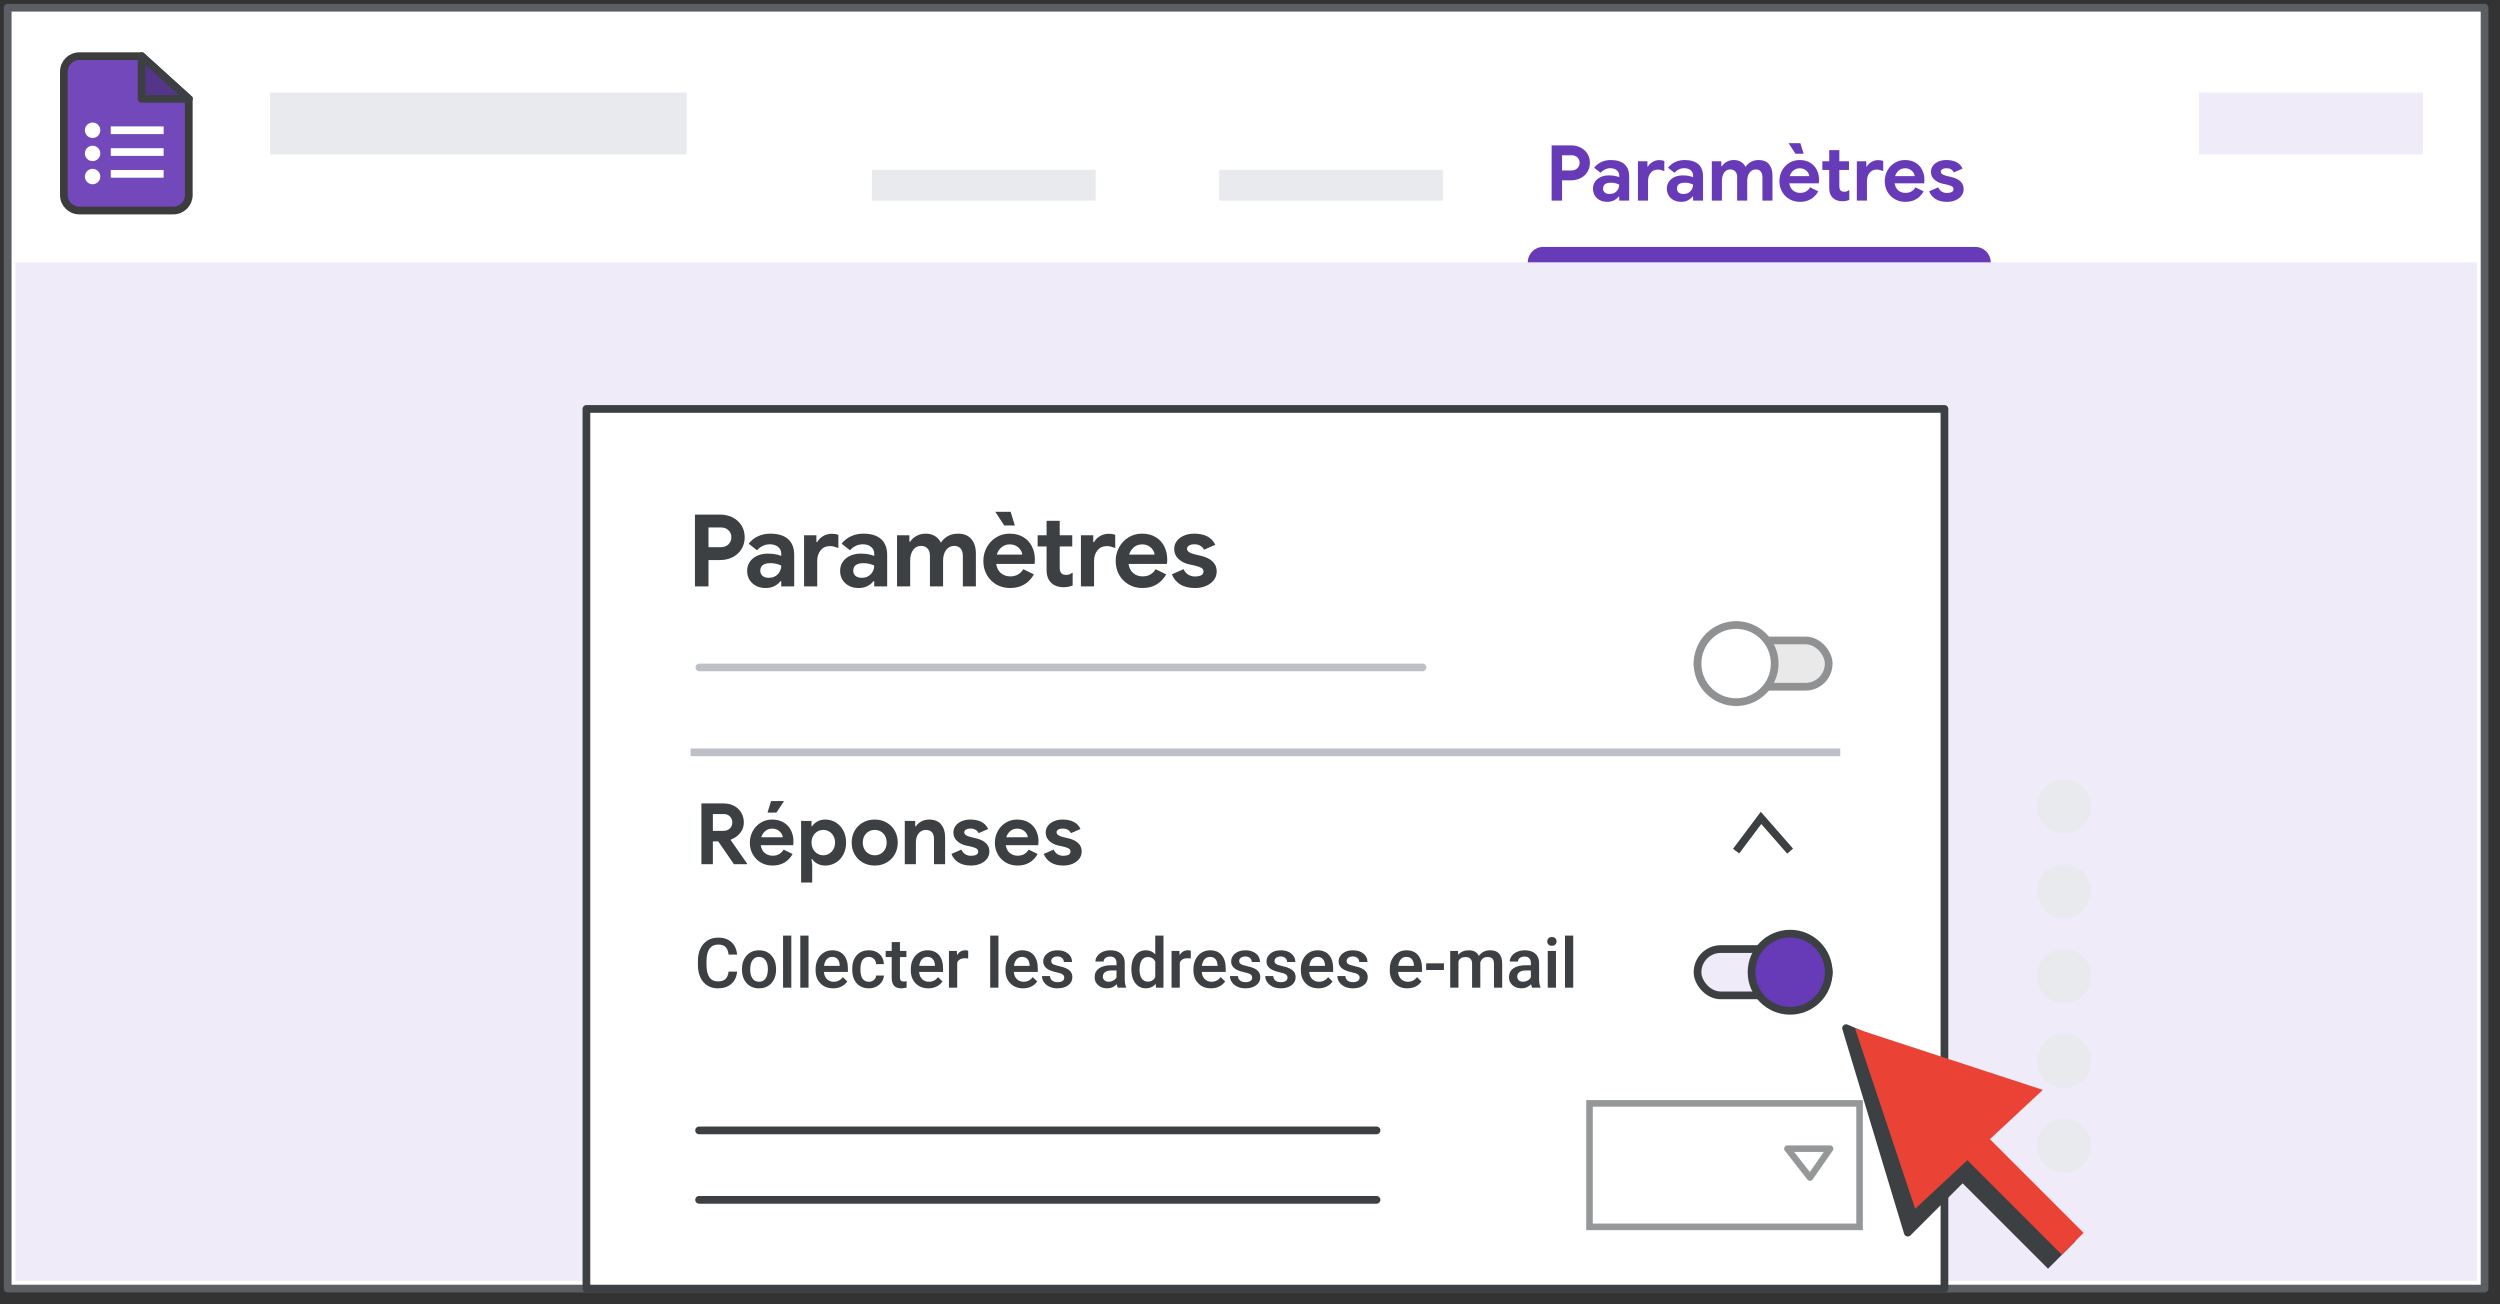
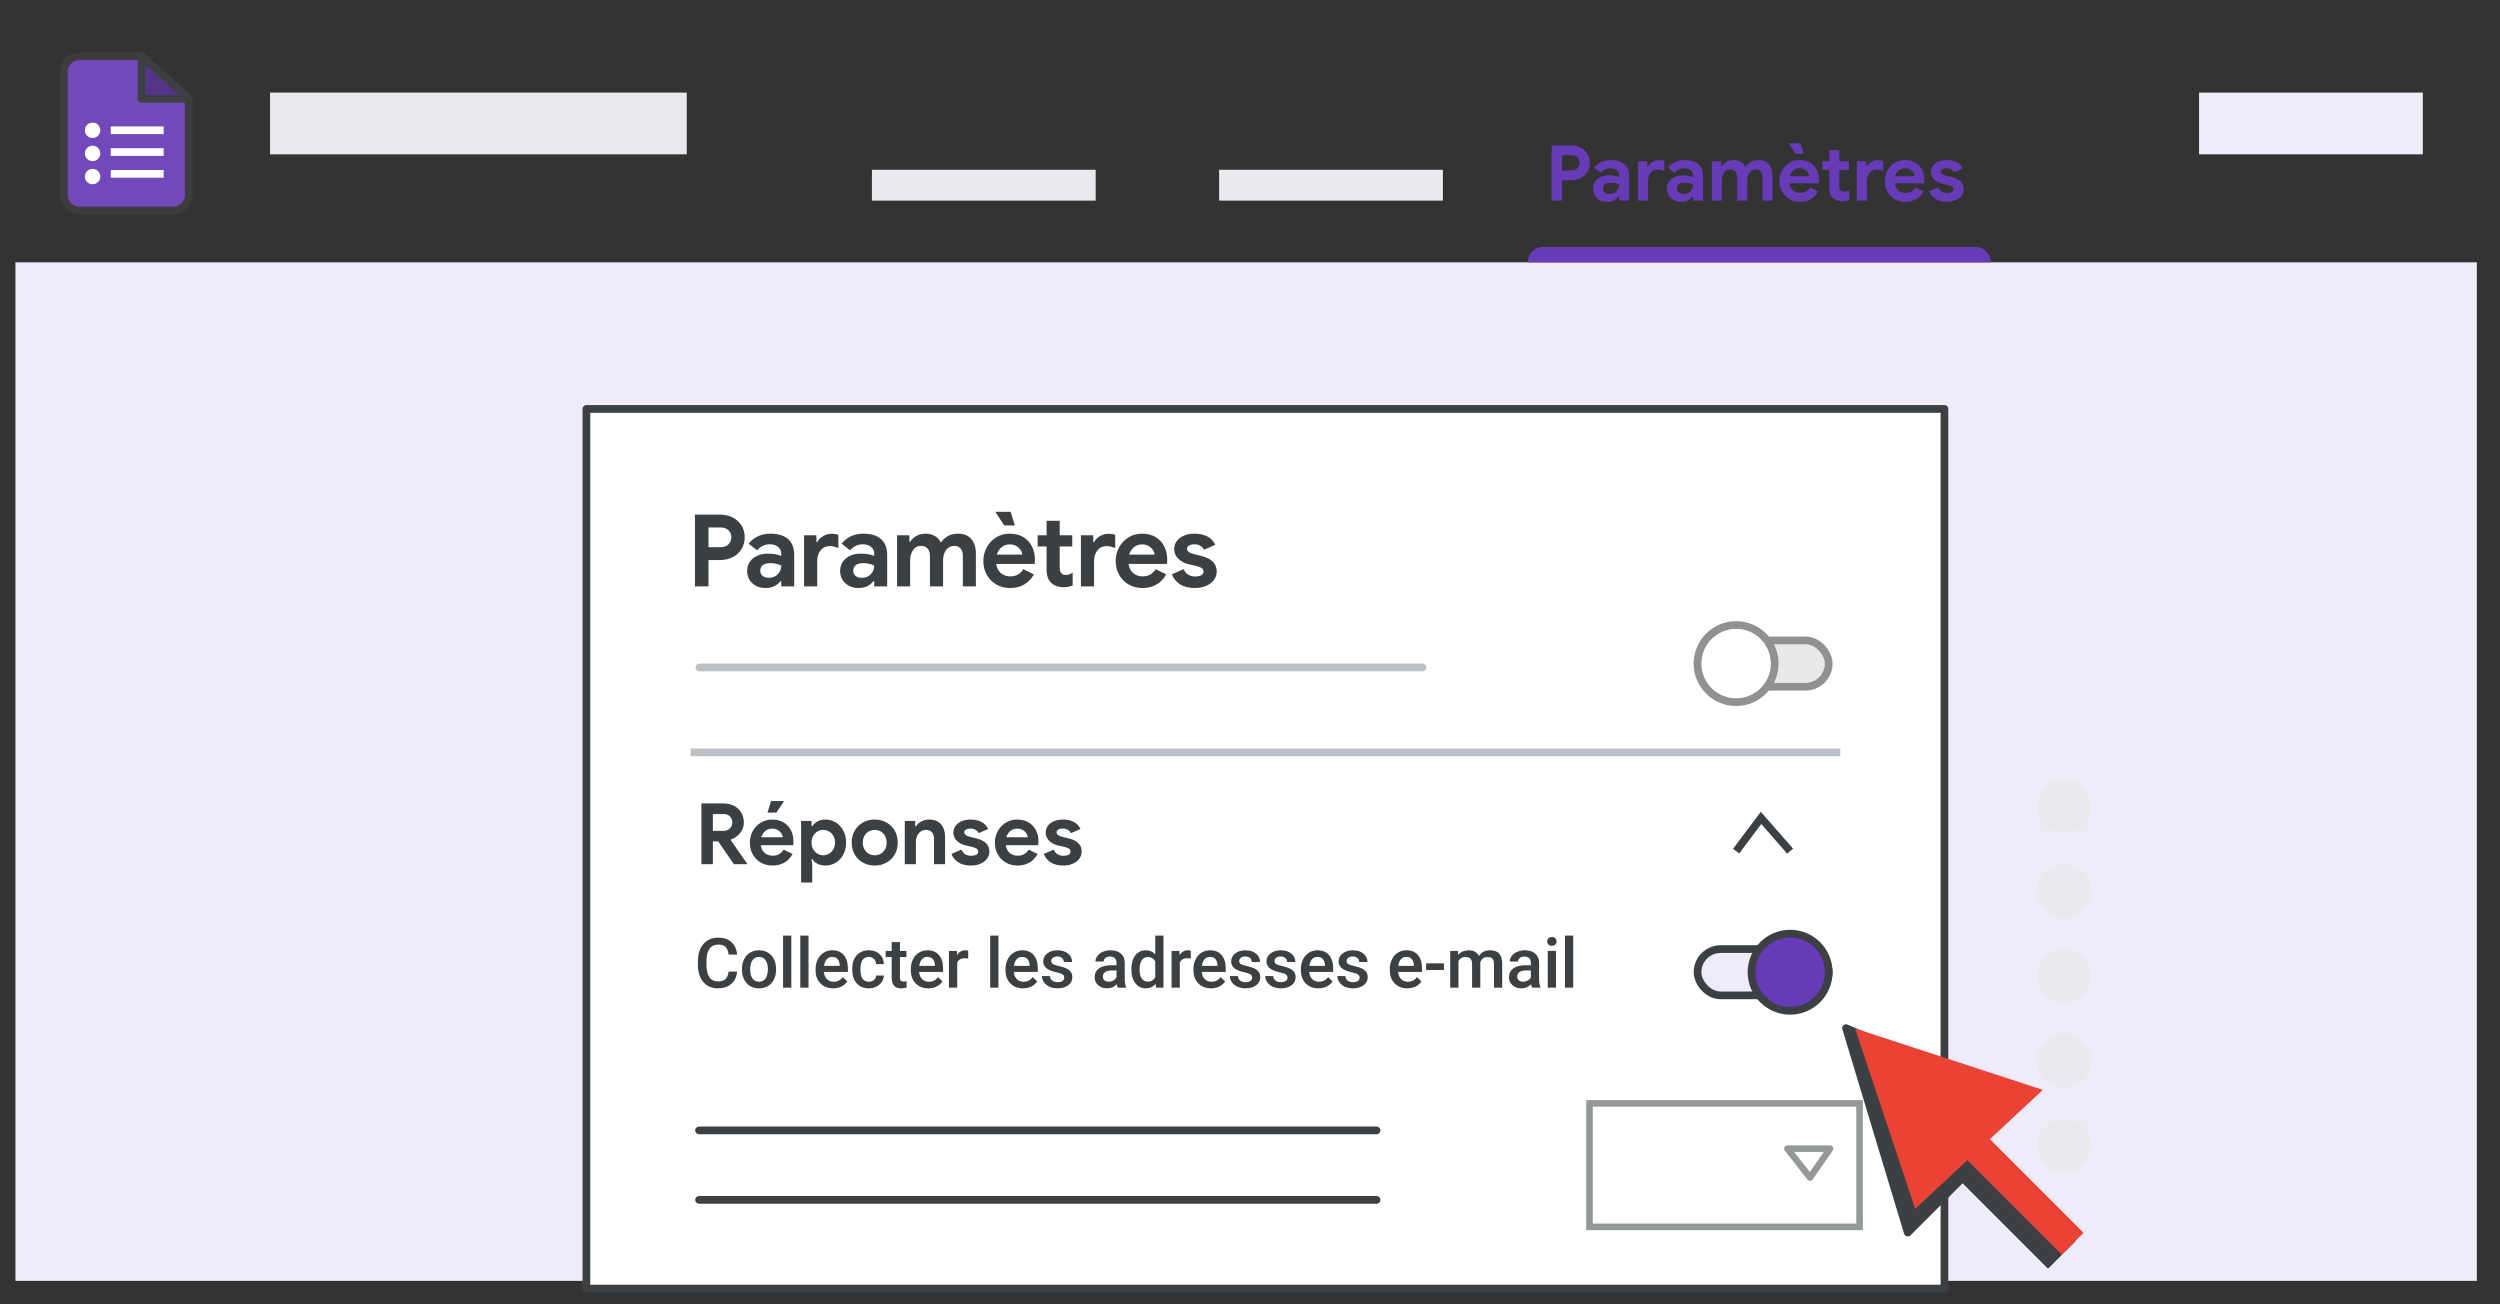
<svg xmlns="http://www.w3.org/2000/svg" width="324px" height="169px" viewBox="0 0 324 169" version="1.1">
  <rect x="0" y="0" width="324" height="169" fill="#333333" stroke="none" />
  <title>quiz-collect-email-names-copy</title>
  <g id="quiz-collect-email-names-copy" stroke="none" stroke-width="1" fill="none" fill-rule="evenodd">
    <g id="border-copy" stroke-linejoin="round" transform="translate(1, 1)" fill="#FFFFFF" fill-rule="nonzero" stroke="#5B5F64">
-       <rect id="Rectangle" x="0" y="0" width="321" height="166" />
-     </g>
+       </g>
    <g id="Group" transform="translate(7, 6)">
      <path d="M3.277,1.283 L11.354,1.283 L11.354,1.283 L17.467,6.816 L17.467,19.283 C17.467,20.387 16.572,21.283 15.467,21.283 L3.277,21.283 C2.172,21.283 1.277,20.387 1.277,19.283 L1.277,3.283 C1.277,2.178 2.172,1.283 3.277,1.283 Z" id="Rectangle" stroke="#3C3C3C" fill="#7248BA" />
      <polygon id="Path-5" stroke="#3C4043" fill="#55358A" stroke-linejoin="round" transform="translate(14.411, 4.05) rotate(-90) translate(-14.411, -4.05) " points="11.644 7.106 17.177 0.993 11.644 0.993" />
      <line x1="7.857" y1="13.706" x2="13.706" y2="13.706" id="Line-11" stroke="#FFFFFF" stroke-linecap="square" />
      <circle id="Oval" fill="#FFFFFF" cx="5" cy="10.882" r="1" />
      <circle id="Oval" fill="#FFFFFF" cx="5" cy="13.882" r="1" />
      <circle id="Oval" fill="#FFFFFF" cx="5" cy="16.882" r="1" />
      <line x1="7.857" y1="10.882" x2="13.706" y2="10.882" id="Line-11" stroke="#FFFFFF" stroke-linecap="square" />
      <line x1="7.857" y1="16.529" x2="13.706" y2="16.529" id="Line-11" stroke="#FFFFFF" stroke-linecap="square" />
    </g>
    <g id="UI/header-light-grey" transform="translate(35, 12)" fill="#E8EAED">
      <rect id="Rectangle" x="0" y="0" width="54" height="8" />
    </g>
    <rect id="Rectangle" fill="#EFEBF8" x="2" y="34" width="319" height="132" />
    <g id="Group-2" transform="translate(76, 53)" stroke="#3C4043" stroke-linejoin="round">
      <g id="UI/overlay" fill="#FFFFFF">
        <rect id="Rectangle" x="0" y="0" width="176" height="114" />
      </g>
      <g id="Group" transform="translate(14, 93)" stroke-linecap="round">
        <g id="UI/line-light-grey">
          <line x1="0.601" y1="0.5" x2="88.399" y2="0.5" id="Line-5" />
        </g>
        <g transform="translate(0, 9)" id="UI/line-light-grey">
          <line x1="0.601" y1="0.5" x2="88.399" y2="0.5" id="Line-5" />
        </g>
      </g>
    </g>
    <rect id="Rectangle" fill="#EFEBF8" x="285" y="12" width="29" height="8" />
    <g id="Group-3" transform="translate(264, 101)" fill="#E8EAED">
      <circle id="Oval" cx="3.5" cy="3.5" r="3.5" />
      <circle id="Oval" cx="3.5" cy="14.5" r="3.5" />
      <circle id="Oval" cx="3.5" cy="25.5" r="3.5" />
      <circle id="Oval" cx="3.5" cy="36.5" r="3.5" />
      <circle id="Oval" cx="3.5" cy="47.5" r="3.5" />
    </g>
    <g id="Group" transform="translate(230, 124.5)" fill-rule="nonzero">
      <g id="Group-5" transform="translate(0, -0)">
        <g id="Group" transform="translate(23.337, 23.337) rotate(-45) translate(-23.337, -23.337) translate(10.609, 3.061)">
          <polygon id="Triangle" stroke="#3C4043" fill="#3C4043" stroke-linejoin="round" points="13.081 0 21.567 21.213 16.263 16.617 12.728 24.395 -2.27373675e-13 24.395" />
          <g id="Group-2" transform="translate(9.546, 21.838)">
            <polygon id="Rectangle" fill="#3C4043" points="2.48474713e-11 1.892 4.454 1.799 5 18.714 -1.33582034e-12 18.714" />
            <rect id="Rectangle" fill="#EA4336" x="2.546" y="2.74499164e-13" width="4" height="18.686" />
          </g>
          <polygon id="Triangle" fill="#EA4336" points="13.883 0.849 25.456 23.688 2.864 22.887" />
        </g>
      </g>
    </g>
    <g id="Group-5" transform="translate(220, 121)" stroke="#3C4043">
      <rect id="Rectangle" fill="#EFEBF8" x="0" y="2" width="17" height="6" rx="3" />
      <circle id="Oval" fill="#673AB7" cx="12" cy="5" r="5" />
    </g>
    <g id="Group-4" opacity="0.577" transform="translate(220, 81)" stroke="#3C4043">
      <rect id="Rectangle" fill="#D8D8D8" x="0" y="2" width="17" height="6" rx="3" />
      <circle id="Oval" fill="#FFFFFF" cx="5" cy="5" r="5" />
    </g>
    <g id="Path-20" transform="translate(225, 106)" stroke="#3C4043">
      <polyline points="0 4.308 3.231 5.68434189e-14 7 4.308" />
    </g>
    <g id="Group" transform="translate(90, 86)" stroke="#BDC1C6" stroke-linecap="round" stroke-linejoin="round">
      <g id="Line-5">
        <line x1="0.642" y1="0.5" x2="94.358" y2="0.5" />
      </g>
    </g>
    <g id="UI/line-light-grey" transform="translate(89.182, 97)" stroke="#BDC1C6" stroke-linejoin="round">
      <line x1="0.318" y1="0.5" x2="149.318" y2="0.5" id="Line-5" />
    </g>
    <path d="M93.023,128.088 C93.753,128.088 94.337,127.897 94.777,127.514 C95.216,127.132 95.468,126.6 95.533,125.917 L95.533,125.917 L94.425,125.917 C94.367,126.374 94.228,126.701 94.008,126.897 C93.788,127.093 93.46,127.191 93.023,127.191 C92.546,127.191 92.183,127.01 91.936,126.646 C91.688,126.283 91.564,125.756 91.564,125.064 L91.564,125.064 L91.564,124.498 C91.57,123.815 91.703,123.297 91.962,122.944 C92.221,122.591 92.593,122.415 93.076,122.415 C93.492,122.415 93.808,122.516 94.023,122.72 C94.239,122.924 94.373,123.255 94.425,123.715 L94.425,123.715 L95.533,123.715 C95.462,123.015 95.212,122.473 94.781,122.089 C94.351,121.706 93.782,121.514 93.076,121.514 C92.552,121.514 92.09,121.638 91.69,121.887 C91.29,122.136 90.983,122.491 90.769,122.951 C90.555,123.411 90.448,123.942 90.448,124.546 L90.448,124.546 L90.448,125.144 C90.457,125.732 90.567,126.25 90.778,126.695 C90.989,127.14 91.288,127.484 91.677,127.725 C92.065,127.967 92.514,128.088 93.023,128.088 Z M98.373,128.088 C98.812,128.088 99.199,127.987 99.535,127.785 C99.87,127.583 100.128,127.297 100.308,126.928 C100.489,126.559 100.579,126.14 100.579,125.671 L100.579,125.671 L100.574,125.42 C100.542,124.738 100.326,124.19 99.926,123.777 C99.526,123.364 99.005,123.157 98.364,123.157 C97.93,123.157 97.546,123.258 97.212,123.458 C96.878,123.659 96.619,123.946 96.435,124.32 C96.25,124.693 96.158,125.113 96.158,125.579 L96.158,125.579 L96.158,125.631 C96.158,126.375 96.359,126.971 96.762,127.418 C97.165,127.865 97.702,128.088 98.373,128.088 Z M98.373,127.235 C98.012,127.235 97.731,127.097 97.529,126.82 C97.327,126.543 97.226,126.16 97.226,125.671 C97.226,125.12 97.328,124.706 97.533,124.429 C97.738,124.153 98.015,124.014 98.364,124.014 C98.718,124.014 98.999,124.155 99.205,124.436 C99.412,124.717 99.515,125.098 99.515,125.579 C99.515,126.121 99.415,126.532 99.214,126.813 C99.013,127.095 98.733,127.235 98.373,127.235 Z M102.553,128 L102.553,121.25 L101.485,121.25 L101.485,128 L102.553,128 Z M104.786,128 L104.786,121.25 L103.718,121.25 L103.718,128 L104.786,128 Z M107.978,128.088 C108.373,128.088 108.73,128.01 109.048,127.853 C109.365,127.696 109.62,127.476 109.81,127.191 L109.81,127.191 L109.234,126.642 C108.927,127.038 108.528,127.235 108.039,127.235 C107.69,127.235 107.401,127.121 107.171,126.893 C106.941,126.664 106.81,126.354 106.778,125.961 L106.778,125.961 L109.885,125.961 L109.885,125.53 C109.885,124.774 109.708,124.19 109.355,123.777 C109.002,123.364 108.502,123.157 107.854,123.157 C107.447,123.157 107.078,123.261 106.747,123.469 C106.416,123.677 106.159,123.968 105.976,124.342 C105.793,124.715 105.701,125.139 105.701,125.614 L105.701,125.614 L105.701,125.746 C105.701,126.455 105.911,127.022 106.332,127.448 C106.752,127.875 107.301,128.088 107.978,128.088 Z M108.83,125.179 L106.795,125.179 C106.845,124.812 106.96,124.527 107.14,124.322 C107.321,124.117 107.557,124.014 107.85,124.014 C108.146,124.014 108.377,124.106 108.544,124.289 C108.711,124.472 108.807,124.742 108.83,125.1 L108.83,125.1 L108.83,125.179 Z M112.615,128.088 C112.958,128.088 113.277,128.013 113.573,127.864 C113.869,127.714 114.103,127.511 114.276,127.255 C114.449,126.999 114.541,126.723 114.553,126.427 L114.553,126.427 L113.546,126.427 C113.535,126.655 113.441,126.847 113.265,127.002 C113.089,127.158 112.868,127.235 112.602,127.235 C112.25,127.235 111.981,127.109 111.795,126.855 C111.609,126.602 111.516,126.217 111.516,125.702 L111.516,125.702 L111.516,125.53 C111.519,125.021 111.614,124.64 111.802,124.39 C111.989,124.139 112.256,124.014 112.602,124.014 C112.871,124.014 113.093,124.102 113.267,124.278 C113.442,124.454 113.535,124.678 113.546,124.95 L113.546,124.95 L114.553,124.95 C114.535,124.414 114.348,123.981 113.992,123.652 C113.636,123.322 113.176,123.157 112.61,123.157 C111.942,123.157 111.415,123.375 111.028,123.81 C110.642,124.245 110.448,124.824 110.448,125.548 L110.448,125.548 L110.448,125.658 C110.448,126.417 110.643,127.011 111.033,127.442 C111.422,127.873 111.95,128.088 112.615,128.088 Z M116.795,128.088 C117.02,128.088 117.255,128.054 117.498,127.987 L117.498,127.987 L117.498,127.161 C117.372,127.19 117.248,127.205 117.125,127.205 C116.94,127.205 116.812,127.164 116.74,127.084 C116.668,127.003 116.632,126.872 116.632,126.69 L116.632,126.69 L116.632,124.036 L117.472,124.036 L117.472,123.245 L116.632,123.245 L116.632,122.089 L115.564,122.089 L115.564,123.245 L114.782,123.245 L114.782,124.036 L115.564,124.036 L115.564,126.73 C115.564,127.635 115.975,128.088 116.795,128.088 Z M120.316,128.088 C120.711,128.088 121.068,128.01 121.386,127.853 C121.704,127.696 121.958,127.476 122.148,127.191 L122.148,127.191 L121.573,126.642 C121.265,127.038 120.867,127.235 120.377,127.235 C120.029,127.235 119.739,127.121 119.51,126.893 C119.28,126.664 119.148,126.354 119.116,125.961 L119.116,125.961 L122.223,125.961 L122.223,125.53 C122.223,124.774 122.047,124.19 121.694,123.777 C121.341,123.364 120.84,123.157 120.193,123.157 C119.786,123.157 119.416,123.261 119.085,123.469 C118.754,123.677 118.497,123.968 118.314,124.342 C118.131,124.715 118.04,125.139 118.04,125.614 L118.04,125.614 L118.04,125.746 C118.04,126.455 118.25,127.022 118.67,127.448 C119.091,127.875 119.639,128.088 120.316,128.088 Z M121.168,125.179 L119.134,125.179 C119.184,124.812 119.299,124.527 119.479,124.322 C119.659,124.117 119.895,124.014 120.188,124.014 C120.484,124.014 120.716,124.106 120.883,124.289 C121.05,124.472 121.145,124.742 121.168,125.1 L121.168,125.1 L121.168,125.179 Z M124.052,128 L124.052,124.748 C124.222,124.373 124.552,124.186 125.041,124.186 C125.19,124.186 125.335,124.197 125.476,124.221 L125.476,124.221 L125.48,123.219 C125.381,123.178 125.255,123.157 125.103,123.157 C124.645,123.157 124.288,123.364 124.03,123.777 L124.03,123.777 L124.004,123.245 L122.984,123.245 L122.984,128 L124.052,128 Z M129.398,128 L129.398,121.25 L128.33,121.25 L128.33,128 L129.398,128 Z M132.589,128.088 C132.985,128.088 133.342,128.01 133.659,127.853 C133.977,127.696 134.231,127.476 134.422,127.191 L134.422,127.191 L133.846,126.642 C133.539,127.038 133.14,127.235 132.651,127.235 C132.302,127.235 132.013,127.121 131.783,126.893 C131.553,126.664 131.422,126.354 131.39,125.961 L131.39,125.961 L134.497,125.961 L134.497,125.53 C134.497,124.774 134.32,124.19 133.967,123.777 C133.614,123.364 133.114,123.157 132.466,123.157 C132.059,123.157 131.69,123.261 131.359,123.469 C131.028,123.677 130.771,123.968 130.588,124.342 C130.405,124.715 130.313,125.139 130.313,125.614 L130.313,125.614 L130.313,125.746 C130.313,126.455 130.523,127.022 130.944,127.448 C131.364,127.875 131.913,128.088 132.589,128.088 Z M133.442,125.179 L131.407,125.179 C131.457,124.812 131.572,124.527 131.752,124.322 C131.932,124.117 132.169,124.014 132.462,124.014 C132.758,124.014 132.989,124.106 133.156,124.289 C133.323,124.472 133.418,124.742 133.442,125.1 L133.442,125.1 L133.442,125.179 Z M137.051,128.088 C137.625,128.088 138.089,127.955 138.444,127.69 C138.798,127.425 138.976,127.079 138.976,126.651 C138.976,126.396 138.918,126.179 138.802,126 C138.686,125.822 138.509,125.669 138.27,125.541 C138.031,125.414 137.703,125.304 137.284,125.212 C136.865,125.119 136.586,125.028 136.449,124.937 C136.311,124.846 136.242,124.719 136.242,124.555 C136.242,124.373 136.316,124.228 136.464,124.12 C136.612,124.011 136.803,123.957 137.038,123.957 C137.29,123.957 137.492,124.025 137.644,124.161 C137.796,124.298 137.873,124.468 137.873,124.673 L137.873,124.673 L138.94,124.673 C138.94,124.225 138.765,123.86 138.415,123.579 C138.065,123.298 137.606,123.157 137.038,123.157 C136.504,123.157 136.065,123.295 135.719,123.57 C135.374,123.846 135.201,124.188 135.201,124.599 C135.201,125.088 135.467,125.461 136,125.719 C136.244,125.836 136.547,125.933 136.91,126.009 C137.273,126.085 137.533,126.173 137.69,126.273 C137.847,126.373 137.925,126.518 137.925,126.708 C137.925,126.881 137.852,127.021 137.706,127.128 C137.559,127.235 137.345,127.288 137.064,127.288 C136.774,127.288 136.541,127.22 136.365,127.084 C136.189,126.948 136.094,126.753 136.08,126.501 L136.08,126.501 L135.042,126.501 C135.042,126.786 135.127,127.051 135.297,127.297 C135.467,127.543 135.705,127.736 136.009,127.877 C136.314,128.018 136.661,128.088 137.051,128.088 Z M143.486,128.088 C143.978,128.088 144.395,127.911 144.734,127.556 C144.77,127.761 144.811,127.909 144.857,128 L144.857,128 L145.947,128 L145.947,127.925 C145.827,127.67 145.767,127.329 145.767,126.901 L145.767,126.901 L145.767,124.757 C145.758,124.25 145.588,123.857 145.257,123.577 C144.926,123.297 144.482,123.157 143.926,123.157 C143.56,123.157 143.228,123.222 142.93,123.351 C142.633,123.479 142.398,123.657 142.225,123.885 C142.052,124.112 141.966,124.355 141.966,124.616 L141.966,124.616 L143.034,124.616 C143.034,124.429 143.111,124.274 143.267,124.153 C143.422,124.031 143.621,123.97 143.864,123.97 C144.145,123.97 144.355,124.044 144.493,124.192 C144.63,124.34 144.699,124.537 144.699,124.783 L144.699,124.783 L144.699,125.095 L144.044,125.095 C143.344,125.095 142.806,125.231 142.429,125.502 C142.053,125.773 141.865,126.162 141.865,126.668 C141.865,127.07 142.016,127.407 142.317,127.679 C142.619,127.952 143.009,128.088 143.486,128.088 Z M143.684,127.231 C143.456,127.231 143.273,127.17 143.137,127.049 C143.001,126.927 142.933,126.764 142.933,126.559 C142.933,126.307 143.032,126.112 143.231,125.974 C143.431,125.836 143.728,125.768 144.124,125.768 L144.124,125.768 L144.699,125.768 L144.699,126.664 C144.605,126.837 144.466,126.975 144.28,127.077 C144.093,127.18 143.895,127.231 143.684,127.231 Z M148.488,128.088 C149.021,128.088 149.448,127.895 149.767,127.508 L149.767,127.508 L149.82,128 L150.787,128 L150.787,121.25 L149.719,121.25 L149.719,123.685 C149.408,123.333 149.001,123.157 148.497,123.157 C147.926,123.157 147.47,123.379 147.13,123.823 C146.791,124.267 146.621,124.855 146.621,125.587 C146.621,126.358 146.793,126.967 147.137,127.416 C147.481,127.864 147.932,128.088 148.488,128.088 Z M148.761,127.218 C148.418,127.218 148.154,127.082 147.968,126.811 C147.781,126.54 147.688,126.163 147.688,125.68 C147.688,125.129 147.782,124.717 147.97,124.443 C148.157,124.169 148.424,124.032 148.77,124.032 C149.206,124.032 149.522,124.222 149.719,124.603 L149.719,124.603 L149.719,126.633 C149.517,127.023 149.197,127.218 148.761,127.218 Z M152.901,128 L152.901,124.748 C153.071,124.373 153.401,124.186 153.89,124.186 C154.04,124.186 154.185,124.197 154.325,124.221 L154.325,124.221 L154.33,123.219 C154.23,123.178 154.104,123.157 153.952,123.157 C153.495,123.157 153.137,123.364 152.879,123.777 L152.879,123.777 L152.853,123.245 L151.833,123.245 L151.833,128 L152.901,128 Z M156.945,128.088 C157.341,128.088 157.697,128.01 158.015,127.853 C158.333,127.696 158.587,127.476 158.778,127.191 L158.778,127.191 L158.202,126.642 C157.895,127.038 157.496,127.235 157.007,127.235 C156.658,127.235 156.369,127.121 156.139,126.893 C155.909,126.664 155.778,126.354 155.746,125.961 L155.746,125.961 L158.853,125.961 L158.853,125.53 C158.853,124.774 158.676,124.19 158.323,123.777 C157.97,123.364 157.47,123.157 156.822,123.157 C156.415,123.157 156.046,123.261 155.715,123.469 C155.384,123.677 155.127,123.968 154.944,124.342 C154.76,124.715 154.669,125.139 154.669,125.614 L154.669,125.614 L154.669,125.746 C154.669,126.455 154.879,127.022 155.3,127.448 C155.72,127.875 156.269,128.088 156.945,128.088 Z M157.798,125.179 L155.763,125.179 C155.813,124.812 155.928,124.527 156.108,124.322 C156.288,124.117 156.525,124.014 156.818,124.014 C157.114,124.014 157.345,124.106 157.512,124.289 C157.679,124.472 157.774,124.742 157.798,125.1 L157.798,125.1 L157.798,125.179 Z M161.407,128.088 C161.981,128.088 162.445,127.955 162.8,127.69 C163.154,127.425 163.332,127.079 163.332,126.651 C163.332,126.396 163.274,126.179 163.158,126 C163.042,125.822 162.865,125.669 162.626,125.541 C162.387,125.414 162.059,125.304 161.64,125.212 C161.221,125.119 160.942,125.028 160.805,124.937 C160.667,124.846 160.598,124.719 160.598,124.555 C160.598,124.373 160.672,124.228 160.82,124.12 C160.968,124.011 161.159,123.957 161.394,123.957 C161.645,123.957 161.848,124.025 162,124.161 C162.152,124.298 162.228,124.468 162.228,124.673 L162.228,124.673 L163.296,124.673 C163.296,124.225 163.121,123.86 162.771,123.579 C162.421,123.298 161.962,123.157 161.394,123.157 C160.86,123.157 160.421,123.295 160.075,123.57 C159.729,123.846 159.557,124.188 159.557,124.599 C159.557,125.088 159.823,125.461 160.356,125.719 C160.6,125.836 160.903,125.933 161.266,126.009 C161.629,126.085 161.889,126.173 162.046,126.273 C162.203,126.373 162.281,126.518 162.281,126.708 C162.281,126.881 162.208,127.021 162.061,127.128 C161.915,127.235 161.701,127.288 161.42,127.288 C161.13,127.288 160.897,127.22 160.721,127.084 C160.545,126.948 160.45,126.753 160.436,126.501 L160.436,126.501 L159.398,126.501 C159.398,126.786 159.483,127.051 159.653,127.297 C159.823,127.543 160.061,127.736 160.365,127.877 C160.67,128.018 161.017,128.088 161.407,128.088 Z M165.987,128.088 C166.561,128.088 167.025,127.955 167.38,127.69 C167.734,127.425 167.912,127.079 167.912,126.651 C167.912,126.396 167.854,126.179 167.738,126 C167.622,125.822 167.445,125.669 167.206,125.541 C166.967,125.414 166.639,125.304 166.22,125.212 C165.801,125.119 165.522,125.028 165.385,124.937 C165.247,124.846 165.178,124.719 165.178,124.555 C165.178,124.373 165.252,124.228 165.4,124.12 C165.548,124.011 165.739,123.957 165.974,123.957 C166.226,123.957 166.428,124.025 166.58,124.161 C166.732,124.298 166.809,124.468 166.809,124.673 L166.809,124.673 L167.876,124.673 C167.876,124.225 167.701,123.86 167.351,123.579 C167.001,123.298 166.542,123.157 165.974,123.157 C165.44,123.157 165.001,123.295 164.655,123.57 C164.31,123.846 164.137,124.188 164.137,124.599 C164.137,125.088 164.403,125.461 164.936,125.719 C165.18,125.836 165.483,125.933 165.846,126.009 C166.209,126.085 166.469,126.173 166.626,126.273 C166.783,126.373 166.861,126.518 166.861,126.708 C166.861,126.881 166.788,127.021 166.642,127.128 C166.495,127.235 166.281,127.288 166,127.288 C165.71,127.288 165.477,127.22 165.301,127.084 C165.125,126.948 165.03,126.753 165.016,126.501 L165.016,126.501 L163.978,126.501 C163.978,126.786 164.063,127.051 164.233,127.297 C164.403,127.543 164.641,127.736 164.945,127.877 C165.25,128.018 165.597,128.088 165.987,128.088 Z M170.87,128.088 C171.266,128.088 171.622,128.01 171.94,127.853 C172.258,127.696 172.512,127.476 172.703,127.191 L172.703,127.191 L172.127,126.642 C171.819,127.038 171.421,127.235 170.932,127.235 C170.583,127.235 170.294,127.121 170.064,126.893 C169.834,126.664 169.703,126.354 169.67,125.961 L169.67,125.961 L172.777,125.961 L172.777,125.53 C172.777,124.774 172.601,124.19 172.248,123.777 C171.895,123.364 171.394,123.157 170.747,123.157 C170.34,123.157 169.971,123.261 169.64,123.469 C169.309,123.677 169.051,123.968 168.868,124.342 C168.685,124.715 168.594,125.139 168.594,125.614 L168.594,125.614 L168.594,125.746 C168.594,126.455 168.804,127.022 169.224,127.448 C169.645,127.875 170.193,128.088 170.87,128.088 Z M171.723,125.179 L169.688,125.179 C169.738,124.812 169.853,124.527 170.033,124.322 C170.213,124.117 170.45,124.014 170.743,124.014 C171.039,124.014 171.27,124.106 171.437,124.289 C171.604,124.472 171.699,124.742 171.723,125.1 L171.723,125.1 L171.723,125.179 Z M175.332,128.088 C175.906,128.088 176.37,127.955 176.725,127.69 C177.079,127.425 177.256,127.079 177.256,126.651 C177.256,126.396 177.198,126.179 177.083,126 C176.967,125.822 176.79,125.669 176.551,125.541 C176.312,125.414 175.983,125.304 175.564,125.212 C175.145,125.119 174.867,125.028 174.729,124.937 C174.592,124.846 174.523,124.719 174.523,124.555 C174.523,124.373 174.597,124.228 174.745,124.12 C174.893,124.011 175.084,123.957 175.318,123.957 C175.57,123.957 175.772,124.025 175.925,124.161 C176.077,124.298 176.153,124.468 176.153,124.673 L176.153,124.673 L177.221,124.673 C177.221,124.225 177.046,123.86 176.696,123.579 C176.346,123.298 175.887,123.157 175.318,123.157 C174.785,123.157 174.346,123.295 174,123.57 C173.654,123.846 173.481,124.188 173.481,124.599 C173.481,125.088 173.748,125.461 174.281,125.719 C174.524,125.836 174.828,125.933 175.191,126.009 C175.554,126.085 175.814,126.173 175.971,126.273 C176.128,126.373 176.206,126.518 176.206,126.708 C176.206,126.881 176.133,127.021 175.986,127.128 C175.84,127.235 175.626,127.288 175.345,127.288 C175.055,127.288 174.822,127.22 174.646,127.084 C174.47,126.948 174.375,126.753 174.36,126.501 L174.36,126.501 L173.323,126.501 C173.323,126.786 173.408,127.051 173.578,127.297 C173.748,127.543 173.985,127.736 174.29,127.877 C174.595,128.018 174.942,128.088 175.332,128.088 Z M182.391,128.088 C182.787,128.088 183.143,128.01 183.461,127.853 C183.779,127.696 184.033,127.476 184.224,127.191 L184.224,127.191 L183.648,126.642 C183.34,127.038 182.942,127.235 182.453,127.235 C182.104,127.235 181.815,127.121 181.585,126.893 C181.355,126.664 181.224,126.354 181.191,125.961 L181.191,125.961 L184.298,125.961 L184.298,125.53 C184.298,124.774 184.122,124.19 183.769,123.777 C183.416,123.364 182.915,123.157 182.268,123.157 C181.861,123.157 181.492,123.261 181.161,123.469 C180.83,123.677 180.572,123.968 180.389,124.342 C180.206,124.715 180.115,125.139 180.115,125.614 L180.115,125.614 L180.115,125.746 C180.115,126.455 180.325,127.022 180.745,127.448 C181.166,127.875 181.714,128.088 182.391,128.088 Z M183.244,125.179 L181.209,125.179 C181.259,124.812 181.374,124.527 181.554,124.322 C181.734,124.117 181.971,124.014 182.264,124.014 C182.56,124.014 182.791,124.106 182.958,124.289 C183.125,124.472 183.22,124.742 183.244,125.1 L183.244,125.1 L183.244,125.179 Z M187.134,125.71 L187.134,124.849 L184.827,124.849 L184.827,125.71 L187.134,125.71 Z M189.016,128 L189.016,124.555 C189.194,124.206 189.498,124.032 189.925,124.032 C190.482,124.032 190.768,124.312 190.782,124.871 L190.782,124.871 L190.782,128 L191.85,128 L191.846,124.739 C191.907,124.528 192.015,124.358 192.169,124.227 C192.322,124.097 192.521,124.032 192.764,124.032 C193.069,124.032 193.287,124.102 193.419,124.243 C193.551,124.383 193.617,124.604 193.617,124.906 L193.617,124.906 L193.617,128 L194.685,128 L194.685,124.875 C194.679,124.31 194.548,123.882 194.291,123.592 C194.035,123.302 193.644,123.157 193.12,123.157 C192.493,123.157 192.007,123.4 191.661,123.887 C191.427,123.4 190.992,123.157 190.356,123.157 C189.776,123.157 189.319,123.352 188.985,123.742 L188.985,123.742 L188.954,123.245 L187.948,123.245 L187.948,128 L189.016,128 Z M197.186,128.088 C197.678,128.088 198.094,127.911 198.434,127.556 C198.469,127.761 198.51,127.909 198.557,128 L198.557,128 L199.647,128 L199.647,127.925 C199.527,127.67 199.467,127.329 199.467,126.901 L199.467,126.901 L199.467,124.757 C199.458,124.25 199.288,123.857 198.957,123.577 C198.626,123.297 198.182,123.157 197.625,123.157 C197.259,123.157 196.927,123.222 196.63,123.351 C196.333,123.479 196.098,123.657 195.925,123.885 C195.752,124.112 195.665,124.355 195.665,124.616 L195.665,124.616 L196.733,124.616 C196.733,124.429 196.811,124.274 196.966,124.153 C197.122,124.031 197.321,123.97 197.564,123.97 C197.845,123.97 198.055,124.044 198.192,124.192 C198.33,124.34 198.399,124.537 198.399,124.783 L198.399,124.783 L198.399,125.095 L197.744,125.095 C197.044,125.095 196.506,125.231 196.129,125.502 C195.753,125.773 195.564,126.162 195.564,126.668 C195.564,127.07 195.715,127.407 196.017,127.679 C196.319,127.952 196.708,128.088 197.186,128.088 Z M197.384,127.231 C197.155,127.231 196.973,127.17 196.837,127.049 C196.7,126.927 196.632,126.764 196.632,126.559 C196.632,126.307 196.732,126.112 196.931,125.974 C197.13,125.836 197.428,125.768 197.823,125.768 L197.823,125.768 L198.399,125.768 L198.399,126.664 C198.305,126.837 198.165,126.975 197.979,127.077 C197.793,127.18 197.595,127.231 197.384,127.231 Z M201.124,122.573 C201.318,122.573 201.467,122.519 201.573,122.412 C201.678,122.305 201.731,122.171 201.731,122.01 C201.731,121.846 201.678,121.71 201.573,121.602 C201.467,121.493 201.318,121.439 201.124,121.439 C200.931,121.439 200.782,121.493 200.678,121.602 C200.574,121.71 200.522,121.846 200.522,122.01 C200.522,122.171 200.574,122.305 200.678,122.412 C200.782,122.519 200.931,122.573 201.124,122.573 Z M201.656,128 L201.656,123.245 L200.588,123.245 L200.588,128 L201.656,128 Z M203.89,128 L203.89,121.25 L202.822,121.25 L202.822,128 L203.89,128 Z" id="Collecterlesadressese-mail" fill="#3C4043" fill-rule="nonzero" />
    <path d="M92.387,112 L92.387,109.041 L93.08,109.041 L95.115,112 L96.82,112 L96.82,111.912 L94.708,108.887 L94.719,108.81 C95.203,108.634 95.605,108.35 95.924,107.957 C96.243,107.565 96.402,107.116 96.402,106.61 C96.402,106.133 96.292,105.706 96.072,105.329 C95.852,104.951 95.542,104.656 95.142,104.443 C94.743,104.23 94.286,104.124 93.773,104.124 L93.773,104.124 L90.902,104.124 L90.902,112 L92.387,112 Z M93.762,107.677 L92.387,107.677 L92.387,105.499 L93.784,105.499 C94.129,105.499 94.402,105.605 94.603,105.818 C94.805,106.031 94.906,106.287 94.906,106.588 C94.906,106.903 94.8,107.164 94.587,107.369 C94.374,107.574 94.099,107.677 93.762,107.677 L93.762,107.677 Z M100.624,105.312 L101.614,103.816 L99.931,103.816 L99.469,105.312 L100.624,105.312 Z M100.118,112.176 C101.284,112.176 102.153,111.677 102.725,110.68 L102.725,110.68 L101.559,110.108 C101.419,110.35 101.23,110.543 100.992,110.686 C100.754,110.829 100.47,110.9 100.14,110.9 C99.744,110.9 99.404,110.784 99.122,110.553 C98.84,110.323 98.662,109.983 98.589,109.536 L98.589,109.536 L102.802,109.536 C102.824,109.382 102.835,109.221 102.835,109.052 C102.835,108.524 102.726,108.044 102.51,107.611 C102.294,107.178 101.977,106.837 101.559,106.588 C101.141,106.339 100.642,106.214 100.063,106.214 C99.52,106.214 99.029,106.35 98.589,106.621 C98.149,106.892 97.804,107.257 97.555,107.716 C97.305,108.174 97.181,108.671 97.181,109.206 C97.181,109.771 97.307,110.278 97.56,110.73 C97.813,111.18 98.163,111.534 98.611,111.791 C99.058,112.048 99.56,112.176 100.118,112.176 Z M101.449,108.513 L98.655,108.513 C98.765,108.168 98.942,107.895 99.188,107.694 C99.434,107.492 99.729,107.391 100.074,107.391 C100.345,107.391 100.581,107.448 100.783,107.561 C100.985,107.675 101.142,107.818 101.256,107.99 C101.37,108.163 101.434,108.337 101.449,108.513 L101.449,108.513 Z M105.263,114.376 L105.263,112.121 L105.175,111.329 L105.263,111.329 C105.41,111.571 105.632,111.773 105.929,111.934 C106.226,112.095 106.565,112.176 106.946,112.176 C107.452,112.176 107.912,112.049 108.327,111.796 C108.741,111.543 109.066,111.192 109.3,110.74 C109.535,110.29 109.652,109.774 109.652,109.195 C109.652,108.623 109.535,108.11 109.3,107.655 C109.066,107.2 108.741,106.847 108.327,106.594 C107.912,106.341 107.452,106.214 106.946,106.214 C106.565,106.214 106.228,106.296 105.934,106.462 C105.641,106.626 105.417,106.83 105.263,107.072 L105.263,107.072 L105.175,107.072 L105.175,106.39 L103.822,106.39 L103.822,114.376 L105.263,114.376 Z M106.693,110.845 C106.429,110.845 106.18,110.775 105.945,110.636 C105.711,110.497 105.524,110.302 105.384,110.053 C105.245,109.804 105.175,109.518 105.175,109.195 C105.175,108.872 105.245,108.586 105.384,108.337 C105.524,108.088 105.711,107.895 105.945,107.76 C106.18,107.624 106.429,107.556 106.693,107.556 C106.965,107.556 107.218,107.624 107.452,107.76 C107.687,107.895 107.874,108.088 108.013,108.337 C108.153,108.586 108.222,108.872 108.222,109.195 C108.222,109.518 108.153,109.804 108.013,110.053 C107.874,110.302 107.687,110.497 107.452,110.636 C107.218,110.775 106.965,110.845 106.693,110.845 Z M113.368,112.176 C113.94,112.176 114.453,112.046 114.908,111.785 C115.363,111.525 115.716,111.169 115.969,110.719 C116.222,110.267 116.349,109.76 116.349,109.195 C116.349,108.638 116.222,108.132 115.969,107.677 C115.716,107.222 115.363,106.865 114.908,106.605 C114.453,106.344 113.94,106.214 113.368,106.214 C112.789,106.214 112.272,106.344 111.817,106.605 C111.362,106.865 111.008,107.222 110.755,107.677 C110.502,108.132 110.376,108.638 110.376,109.195 C110.376,109.76 110.502,110.267 110.755,110.719 C111.008,111.169 111.362,111.525 111.817,111.785 C112.272,112.046 112.789,112.176 113.368,112.176 Z M113.368,110.845 C113.089,110.845 112.833,110.779 112.598,110.647 C112.363,110.515 112.174,110.323 112.031,110.07 C111.888,109.817 111.817,109.525 111.817,109.195 C111.817,108.865 111.888,108.575 112.031,108.326 C112.174,108.077 112.363,107.886 112.598,107.754 C112.833,107.622 113.089,107.556 113.368,107.556 C113.647,107.556 113.903,107.622 114.138,107.754 C114.373,107.886 114.56,108.077 114.699,108.326 C114.838,108.575 114.908,108.865 114.908,109.195 C114.908,109.532 114.838,109.826 114.699,110.075 C114.56,110.324 114.373,110.515 114.138,110.647 C113.903,110.779 113.647,110.845 113.368,110.845 Z M118.701,112 L118.701,109.14 C118.701,108.685 118.82,108.308 119.058,108.007 C119.296,107.706 119.61,107.556 119.999,107.556 C120.329,107.556 120.585,107.655 120.769,107.853 C120.952,108.051 121.043,108.33 121.043,108.689 L121.043,108.689 L121.043,112 L122.484,112 L122.484,108.513 C122.484,107.802 122.308,107.241 121.957,106.83 C121.605,106.419 121.091,106.214 120.416,106.214 C120.057,106.214 119.724,106.293 119.415,106.451 C119.108,106.608 118.869,106.823 118.701,107.094 L118.701,107.094 L118.612,107.094 L118.612,106.39 L117.26,106.39 L117.26,112 L118.701,112 Z M125.848,112.176 C126.288,112.176 126.69,112.099 127.053,111.945 C127.416,111.791 127.702,111.576 127.911,111.302 C128.12,111.026 128.224,110.709 128.224,110.35 C128.224,109.932 128.083,109.58 127.801,109.294 C127.518,109.008 127.098,108.795 126.541,108.656 L126.541,108.656 L125.716,108.458 C125.217,108.326 124.968,108.128 124.968,107.864 C124.968,107.725 125.041,107.609 125.188,107.517 C125.335,107.426 125.533,107.38 125.782,107.38 C126.266,107.38 126.618,107.578 126.838,107.974 L126.838,107.974 L128.07,107.435 C127.681,106.621 126.908,106.214 125.749,106.214 C125.346,106.214 124.977,106.284 124.644,106.423 C124.31,106.562 124.046,106.76 123.852,107.017 C123.657,107.274 123.56,107.563 123.56,107.886 C123.56,108.319 123.71,108.68 124.011,108.969 C124.312,109.259 124.689,109.459 125.144,109.569 L125.144,109.569 L125.804,109.712 C126.127,109.785 126.369,109.868 126.53,109.96 C126.691,110.051 126.772,110.189 126.772,110.372 C126.772,110.563 126.684,110.7 126.508,110.784 C126.332,110.869 126.112,110.911 125.848,110.911 C125.562,110.911 125.311,110.843 125.095,110.707 C124.878,110.572 124.711,110.372 124.594,110.108 L124.594,110.108 L123.307,110.669 C123.476,111.116 123.771,111.479 124.193,111.758 C124.614,112.037 125.166,112.176 125.848,112.176 Z M131.874,112.176 C133.04,112.176 133.909,111.677 134.481,110.68 L134.481,110.68 L133.315,110.108 C133.175,110.35 132.987,110.543 132.748,110.686 C132.51,110.829 132.226,110.9 131.896,110.9 C131.5,110.9 131.161,110.784 130.878,110.553 C130.596,110.323 130.418,109.983 130.345,109.536 L130.345,109.536 L134.558,109.536 C134.58,109.382 134.591,109.221 134.591,109.052 C134.591,108.524 134.483,108.044 134.266,107.611 C134.05,107.178 133.733,106.837 133.315,106.588 C132.897,106.339 132.398,106.214 131.819,106.214 C131.276,106.214 130.785,106.35 130.345,106.621 C129.905,106.892 129.56,107.257 129.311,107.716 C129.061,108.174 128.937,108.671 128.937,109.206 C128.937,109.771 129.063,110.278 129.316,110.73 C129.569,111.18 129.919,111.534 130.367,111.791 C130.814,112.048 131.316,112.176 131.874,112.176 Z M133.205,108.513 L130.411,108.513 C130.521,108.168 130.699,107.895 130.944,107.694 C131.19,107.492 131.485,107.391 131.83,107.391 C132.101,107.391 132.338,107.448 132.539,107.561 C132.741,107.675 132.899,107.818 133.012,107.99 C133.126,108.163 133.19,108.337 133.205,108.513 L133.205,108.513 Z M137.811,112.176 C138.251,112.176 138.653,112.099 139.016,111.945 C139.379,111.791 139.665,111.576 139.874,111.302 C140.083,111.026 140.187,110.709 140.187,110.35 C140.187,109.932 140.046,109.58 139.764,109.294 C139.482,109.008 139.062,108.795 138.504,108.656 L138.504,108.656 L137.679,108.458 C137.181,108.326 136.931,108.128 136.931,107.864 C136.931,107.725 137.005,107.609 137.151,107.517 C137.298,107.426 137.496,107.38 137.745,107.38 C138.229,107.38 138.581,107.578 138.801,107.974 L138.801,107.974 L140.033,107.435 C139.645,106.621 138.871,106.214 137.712,106.214 C137.309,106.214 136.941,106.284 136.607,106.423 C136.273,106.562 136.009,106.76 135.815,107.017 C135.621,107.274 135.523,107.563 135.523,107.886 C135.523,108.319 135.674,108.68 135.974,108.969 C136.275,109.259 136.653,109.459 137.107,109.569 L137.107,109.569 L137.767,109.712 C138.09,109.785 138.332,109.868 138.493,109.96 C138.655,110.051 138.735,110.189 138.735,110.372 C138.735,110.563 138.647,110.7 138.471,110.784 C138.295,110.869 138.075,110.911 137.811,110.911 C137.525,110.911 137.274,110.843 137.058,110.707 C136.842,110.572 136.675,110.372 136.557,110.108 L136.557,110.108 L135.27,110.669 C135.439,111.116 135.734,111.479 136.156,111.758 C136.578,112.037 137.129,112.176 137.811,112.176 Z" id="Réponses" fill="#3C4043" fill-rule="nonzero" />
    <g id="Group-5" opacity="0.54" transform="translate(206, 143)" stroke="#3C4043" stroke-width="0.853">
      <g id="UI/header-light-grey">
        <rect id="Rectangle" x="0" y="0" width="35" height="16" />
      </g>
      <g id="Group" transform="translate(25.65, 5.868)" stroke-linecap="round" stroke-linejoin="round">
        <g id="Icons/arrow-expand-sm">
          <polygon id="Path-4" points="0 0 5.525 0 2.925 3.739" />
        </g>
      </g>
    </g>
    <path d="M91.821,76 L91.821,72.581 L93.342,72.581 C93.931,72.581 94.469,72.457 94.954,72.21 C95.439,71.963 95.821,71.615 96.098,71.164 C96.375,70.713 96.514,70.202 96.514,69.63 C96.514,69.058 96.375,68.549 96.098,68.103 C95.821,67.656 95.439,67.309 94.954,67.062 C94.469,66.816 93.931,66.692 93.342,66.692 L93.342,66.692 L90.066,66.692 L90.066,76 L91.821,76 Z M93.394,70.917 L91.821,70.917 L91.821,68.356 L93.394,68.356 C93.827,68.356 94.168,68.48 94.415,68.727 C94.662,68.974 94.785,69.275 94.785,69.63 C94.785,69.985 94.662,70.289 94.415,70.54 C94.168,70.791 93.827,70.917 93.394,70.917 L93.394,70.917 Z M99.236,76.208 C99.661,76.208 100.036,76.126 100.361,75.961 C100.686,75.796 100.948,75.584 101.147,75.324 L101.147,75.324 L101.251,75.324 L101.251,76 L102.928,76 L102.928,71.918 C102.928,71.017 102.664,70.332 102.135,69.864 C101.607,69.396 100.835,69.162 99.821,69.162 C99.249,69.162 98.721,69.275 98.235,69.5 C97.75,69.725 97.347,70.046 97.026,70.462 L97.026,70.462 L98.118,71.32 C98.309,71.086 98.549,70.897 98.84,70.754 C99.13,70.612 99.431,70.54 99.743,70.54 C100.203,70.54 100.569,70.653 100.842,70.878 C101.115,71.103 101.251,71.398 101.251,71.762 L101.251,71.762 L101.251,72.048 C100.766,71.849 100.181,71.749 99.496,71.749 C99.002,71.749 98.552,71.84 98.144,72.022 C97.737,72.204 97.416,72.464 97.182,72.802 C96.948,73.14 96.831,73.53 96.831,73.972 C96.831,74.639 97.057,75.179 97.507,75.591 C97.958,76.002 98.534,76.208 99.236,76.208 Z M99.639,74.882 C99.284,74.882 99.011,74.797 98.82,74.629 C98.63,74.46 98.534,74.241 98.534,73.972 C98.534,73.313 98.976,72.984 99.86,72.984 C100.346,72.984 100.809,73.088 101.251,73.296 C101.251,73.721 101.106,74.091 100.816,74.407 C100.525,74.724 100.133,74.882 99.639,74.882 Z M105.91,76 L105.91,72.698 C105.91,72.143 106.058,71.684 106.352,71.32 C106.647,70.956 107.046,70.774 107.548,70.774 C107.73,70.774 107.902,70.793 108.062,70.832 C108.222,70.871 108.419,70.934 108.653,71.021 L108.653,71.021 L108.653,69.318 C108.402,69.223 108.125,69.175 107.821,69.175 C107.405,69.175 107.024,69.277 106.677,69.481 C106.331,69.684 106.075,69.942 105.91,70.254 L105.91,70.254 L105.806,70.254 L105.806,69.37 L104.207,69.37 L104.207,76 L105.91,76 Z M111.285,76.208 C111.709,76.208 112.084,76.126 112.409,75.961 C112.734,75.796 112.996,75.584 113.196,75.324 L113.196,75.324 L113.3,75.324 L113.3,76 L114.977,76 L114.977,71.918 C114.977,71.017 114.712,70.332 114.184,69.864 C113.655,69.396 112.884,69.162 111.87,69.162 C111.298,69.162 110.769,69.275 110.284,69.5 C109.798,69.725 109.395,70.046 109.075,70.462 L109.075,70.462 L110.167,71.32 C110.357,71.086 110.598,70.897 110.888,70.754 C111.178,70.612 111.48,70.54 111.792,70.54 C112.251,70.54 112.617,70.653 112.89,70.878 C113.163,71.103 113.3,71.398 113.3,71.762 L113.3,71.762 L113.3,72.048 C112.814,71.849 112.229,71.749 111.545,71.749 C111.051,71.749 110.6,71.84 110.193,72.022 C109.785,72.204 109.465,72.464 109.231,72.802 C108.997,73.14 108.88,73.53 108.88,73.972 C108.88,74.639 109.105,75.179 109.556,75.591 C110.006,76.002 110.583,76.208 111.285,76.208 Z M111.688,74.882 C111.332,74.882 111.059,74.797 110.869,74.629 C110.678,74.46 110.583,74.241 110.583,73.972 C110.583,73.313 111.025,72.984 111.909,72.984 C112.394,72.984 112.858,73.088 113.3,73.296 C113.3,73.721 113.154,74.091 112.864,74.407 C112.574,74.724 112.182,74.882 111.688,74.882 Z M117.959,76 L117.959,72.659 C117.959,72.087 118.087,71.626 118.342,71.275 C118.598,70.924 118.934,70.748 119.35,70.748 C119.722,70.748 120.011,70.861 120.214,71.086 C120.418,71.311 120.52,71.632 120.52,72.048 L120.52,72.048 L120.52,76 L122.223,76 L122.223,72.659 C122.223,72.087 122.355,71.626 122.619,71.275 C122.884,70.924 123.237,70.748 123.679,70.748 C124.025,70.748 124.296,70.861 124.491,71.086 C124.686,71.311 124.784,71.632 124.784,72.048 L124.784,72.048 L124.784,76 L126.474,76 L126.474,71.736 C126.474,70.947 126.277,70.321 125.882,69.858 C125.488,69.394 124.914,69.162 124.16,69.162 C123.648,69.162 123.204,69.27 122.827,69.487 C122.45,69.704 122.153,69.985 121.937,70.332 C121.789,69.994 121.542,69.715 121.196,69.493 C120.849,69.272 120.442,69.162 119.974,69.162 C119.54,69.162 119.148,69.255 118.797,69.442 C118.446,69.628 118.167,69.881 117.959,70.202 L117.959,70.202 L117.855,70.202 L117.855,69.37 L116.256,69.37 L116.256,76 L117.959,76 Z M131.523,68.096 L130.977,66.328 L128.988,66.328 L130.145,68.096 L131.523,68.096 Z M130.912,76.208 C132.29,76.208 133.317,75.619 133.993,74.44 L133.993,74.44 L132.615,73.764 C132.45,74.05 132.227,74.278 131.945,74.447 C131.664,74.615 131.328,74.7 130.938,74.7 C130.47,74.7 130.069,74.564 129.735,74.29 C129.402,74.017 129.192,73.617 129.105,73.088 L129.105,73.088 L134.084,73.088 C134.11,72.906 134.123,72.715 134.123,72.516 C134.123,71.892 133.995,71.324 133.739,70.813 C133.484,70.302 133.109,69.899 132.615,69.604 C132.121,69.309 131.532,69.162 130.847,69.162 C130.206,69.162 129.625,69.322 129.105,69.643 C128.585,69.964 128.178,70.395 127.883,70.936 C127.588,71.478 127.441,72.065 127.441,72.698 C127.441,73.365 127.59,73.966 127.889,74.499 C128.188,75.031 128.602,75.45 129.131,75.753 C129.66,76.056 130.253,76.208 130.912,76.208 Z M132.485,71.879 L129.183,71.879 C129.313,71.472 129.523,71.149 129.813,70.91 C130.104,70.672 130.453,70.553 130.86,70.553 C131.181,70.553 131.46,70.62 131.698,70.754 C131.937,70.889 132.123,71.058 132.257,71.261 C132.392,71.465 132.468,71.671 132.485,71.879 L132.485,71.879 Z M137.833,76.104 C138.249,76.104 138.643,76.03 139.016,75.883 L139.016,75.883 L139.016,74.219 C138.843,74.323 138.702,74.397 138.594,74.44 C138.485,74.483 138.349,74.505 138.184,74.505 C137.889,74.505 137.681,74.436 137.56,74.297 C137.413,74.15 137.339,73.907 137.339,73.569 L137.339,73.569 L137.339,70.826 L138.964,70.826 L138.964,69.37 L137.339,69.37 L137.339,67.498 L135.636,67.498 L135.636,69.37 L134.479,69.37 L134.479,70.826 L135.636,70.826 L135.636,73.881 C135.636,74.6 135.84,75.155 136.247,75.545 C136.42,75.718 136.646,75.855 136.923,75.954 C137.2,76.054 137.504,76.104 137.833,76.104 Z M141.79,76 L141.79,72.698 C141.79,72.143 141.938,71.684 142.232,71.32 C142.527,70.956 142.926,70.774 143.428,70.774 C143.61,70.774 143.782,70.793 143.942,70.832 C144.102,70.871 144.299,70.934 144.533,71.021 L144.533,71.021 L144.533,69.318 C144.282,69.223 144.005,69.175 143.701,69.175 C143.285,69.175 142.904,69.277 142.557,69.481 C142.211,69.684 141.955,69.942 141.79,70.254 L141.79,70.254 L141.686,70.254 L141.686,69.37 L140.087,69.37 L140.087,76 L141.79,76 Z M148.062,76.208 C149.44,76.208 150.467,75.619 151.143,74.44 L151.143,74.44 L149.765,73.764 C149.6,74.05 149.377,74.278 149.095,74.447 C148.813,74.615 148.478,74.7 148.088,74.7 C147.62,74.7 147.219,74.564 146.885,74.29 C146.551,74.017 146.341,73.617 146.255,73.088 L146.255,73.088 L151.234,73.088 C151.26,72.906 151.273,72.715 151.273,72.516 C151.273,71.892 151.145,71.324 150.889,70.813 C150.633,70.302 150.259,69.899 149.765,69.604 C149.271,69.309 148.681,69.162 147.997,69.162 C147.355,69.162 146.775,69.322 146.255,69.643 C145.735,69.964 145.327,70.395 145.033,70.936 C144.738,71.478 144.591,72.065 144.591,72.698 C144.591,73.365 144.74,73.966 145.039,74.499 C145.338,75.031 145.752,75.45 146.281,75.753 C146.809,76.056 147.403,76.208 148.062,76.208 Z M149.635,71.879 L146.333,71.879 C146.463,71.472 146.673,71.149 146.963,70.91 C147.253,70.672 147.602,70.553 148.01,70.553 C148.33,70.553 148.61,70.62 148.848,70.754 C149.086,70.889 149.273,71.058 149.407,71.261 C149.541,71.465 149.617,71.671 149.635,71.879 L149.635,71.879 Z M154.879,76.208 C155.399,76.208 155.873,76.117 156.302,75.935 C156.731,75.753 157.069,75.499 157.316,75.174 C157.563,74.85 157.687,74.475 157.687,74.05 C157.687,73.556 157.52,73.14 157.186,72.802 C156.853,72.464 156.356,72.213 155.698,72.048 L155.698,72.048 L154.723,71.814 C154.133,71.658 153.839,71.424 153.839,71.112 C153.839,70.947 153.925,70.811 154.099,70.703 C154.272,70.594 154.506,70.54 154.801,70.54 C155.373,70.54 155.789,70.774 156.049,71.242 L156.049,71.242 L157.505,70.605 C157.045,69.643 156.131,69.162 154.762,69.162 C154.285,69.162 153.85,69.244 153.455,69.409 C153.061,69.574 152.749,69.808 152.519,70.111 C152.29,70.414 152.175,70.757 152.175,71.138 C152.175,71.649 152.352,72.076 152.708,72.418 C153.063,72.761 153.509,72.997 154.047,73.127 L154.047,73.127 L154.827,73.296 C155.208,73.383 155.494,73.48 155.685,73.588 C155.875,73.697 155.971,73.859 155.971,74.076 C155.971,74.301 155.867,74.464 155.659,74.564 C155.451,74.663 155.191,74.713 154.879,74.713 C154.541,74.713 154.244,74.633 153.988,74.472 C153.733,74.312 153.535,74.076 153.397,73.764 L153.397,73.764 L151.876,74.427 C152.075,74.956 152.424,75.385 152.922,75.714 C153.421,76.043 154.073,76.208 154.879,76.208 Z" id="Paramètres" fill="#3C4043" fill-rule="nonzero" />
    <g id="UI/header-blue" transform="translate(113, 22)" fill="#E8EAED">
      <rect id="Rectangle" x="0" y="0" width="29" height="4" />
    </g>
    <g id="UI/header-blue" transform="translate(198, 32)" fill="#673AB7">
      <path d="M2,0 L58,0 C59.105,-2.02906125e-16 60,0.895 60,2 L60,2 L60,2 L0,2 C-1.3527075e-16,0.895 0.895,2.02906125e-16 2,0 Z" id="Rectangle" />
    </g>
    <g id="UI/header-blue" transform="translate(158, 22)" fill="#E8EAED">
      <rect id="Rectangle" x="0" y="0" width="29" height="4" />
    </g>
    <path d="M202.441,26 L202.441,23.37 L203.611,23.37 C204.064,23.37 204.477,23.275 204.851,23.085 C205.224,22.895 205.517,22.627 205.731,22.28 C205.944,21.933 206.051,21.54 206.051,21.1 C206.051,20.66 205.944,20.268 205.731,19.925 C205.517,19.582 205.224,19.315 204.851,19.125 C204.477,18.935 204.064,18.84 203.611,18.84 L203.611,18.84 L201.091,18.84 L201.091,26 L202.441,26 Z M203.651,22.09 L202.441,22.09 L202.441,20.12 L203.651,20.12 C203.984,20.12 204.246,20.215 204.436,20.405 C204.626,20.595 204.721,20.827 204.721,21.1 C204.721,21.373 204.626,21.607 204.436,21.8 C204.246,21.993 203.984,22.09 203.651,22.09 L203.651,22.09 Z M208.299,26.16 C208.625,26.16 208.914,26.097 209.164,25.97 C209.414,25.843 209.615,25.68 209.769,25.48 L209.769,25.48 L209.849,25.48 L209.849,26 L211.139,26 L211.139,22.86 C211.139,22.167 210.935,21.64 210.529,21.28 C210.122,20.92 209.529,20.74 208.749,20.74 C208.309,20.74 207.902,20.827 207.529,21 C207.155,21.173 206.845,21.42 206.599,21.74 L206.599,21.74 L207.439,22.4 C207.585,22.22 207.77,22.075 207.994,21.965 C208.217,21.855 208.449,21.8 208.689,21.8 C209.042,21.8 209.324,21.887 209.534,22.06 C209.744,22.233 209.849,22.46 209.849,22.74 L209.849,22.74 L209.849,22.96 C209.475,22.807 209.025,22.73 208.499,22.73 C208.119,22.73 207.772,22.8 207.459,22.94 C207.145,23.08 206.899,23.28 206.719,23.54 C206.539,23.8 206.449,24.1 206.449,24.44 C206.449,24.953 206.622,25.368 206.969,25.685 C207.315,26.002 207.759,26.16 208.299,26.16 Z M208.609,25.14 C208.335,25.14 208.125,25.075 207.979,24.945 C207.832,24.815 207.759,24.647 207.759,24.44 C207.759,23.933 208.099,23.68 208.779,23.68 C209.152,23.68 209.509,23.76 209.849,23.92 C209.849,24.247 209.737,24.532 209.514,24.775 C209.29,25.018 208.989,25.14 208.609,25.14 Z M213.586,26 L213.586,23.46 C213.586,23.033 213.7,22.68 213.926,22.4 C214.153,22.12 214.46,21.98 214.846,21.98 C214.986,21.98 215.118,21.995 215.241,22.025 C215.365,22.055 215.516,22.103 215.696,22.17 L215.696,22.17 L215.696,20.86 C215.503,20.787 215.29,20.75 215.056,20.75 C214.736,20.75 214.443,20.828 214.176,20.985 C213.91,21.142 213.713,21.34 213.586,21.58 L213.586,21.58 L213.506,21.58 L213.506,20.9 L212.276,20.9 L212.276,26 L213.586,26 Z M217.874,26.16 C218.201,26.16 218.489,26.097 218.739,25.97 C218.989,25.843 219.191,25.68 219.344,25.48 L219.344,25.48 L219.424,25.48 L219.424,26 L220.714,26 L220.714,22.86 C220.714,22.167 220.511,21.64 220.104,21.28 C219.698,20.92 219.104,20.74 218.324,20.74 C217.884,20.74 217.478,20.827 217.104,21 C216.731,21.173 216.421,21.42 216.174,21.74 L216.174,21.74 L217.014,22.4 C217.161,22.22 217.346,22.075 217.569,21.965 C217.793,21.855 218.024,21.8 218.264,21.8 C218.618,21.8 218.899,21.887 219.109,22.06 C219.319,22.233 219.424,22.46 219.424,22.74 L219.424,22.74 L219.424,22.96 C219.051,22.807 218.601,22.73 218.074,22.73 C217.694,22.73 217.348,22.8 217.034,22.94 C216.721,23.08 216.474,23.28 216.294,23.54 C216.114,23.8 216.024,24.1 216.024,24.44 C216.024,24.953 216.198,25.368 216.544,25.685 C216.891,26.002 217.334,26.16 217.874,26.16 Z M218.184,25.14 C217.911,25.14 217.701,25.075 217.554,24.945 C217.408,24.815 217.334,24.647 217.334,24.44 C217.334,23.933 217.674,23.68 218.354,23.68 C218.728,23.68 219.084,23.76 219.424,23.92 C219.424,24.247 219.313,24.532 219.089,24.775 C218.866,25.018 218.564,25.14 218.184,25.14 Z M223.162,26 L223.162,23.43 C223.162,22.99 223.26,22.635 223.457,22.365 C223.654,22.095 223.912,21.96 224.232,21.96 C224.519,21.96 224.74,22.047 224.897,22.22 C225.054,22.393 225.132,22.64 225.132,22.96 L225.132,22.96 L225.132,26 L226.442,26 L226.442,23.43 C226.442,22.99 226.544,22.635 226.747,22.365 C226.95,22.095 227.222,21.96 227.562,21.96 C227.829,21.96 228.037,22.047 228.187,22.22 C228.337,22.393 228.412,22.64 228.412,22.96 L228.412,22.96 L228.412,26 L229.712,26 L229.712,22.72 C229.712,22.113 229.56,21.632 229.257,21.275 C228.954,20.918 228.512,20.74 227.932,20.74 C227.539,20.74 227.197,20.823 226.907,20.99 C226.617,21.157 226.389,21.373 226.222,21.64 C226.109,21.38 225.919,21.165 225.652,20.995 C225.385,20.825 225.072,20.74 224.712,20.74 C224.379,20.74 224.077,20.812 223.807,20.955 C223.537,21.098 223.322,21.293 223.162,21.54 L223.162,21.54 L223.082,21.54 L223.082,20.9 L221.852,20.9 L221.852,26 L223.162,26 Z M233.75,19.92 L233.33,18.56 L231.8,18.56 L232.69,19.92 L233.75,19.92 Z M233.28,26.16 C234.34,26.16 235.13,25.707 235.65,24.8 L235.65,24.8 L234.59,24.28 C234.463,24.5 234.292,24.675 234.075,24.805 C233.858,24.935 233.6,25 233.3,25 C232.94,25 232.632,24.895 232.375,24.685 C232.118,24.475 231.957,24.167 231.89,23.76 L231.89,23.76 L235.72,23.76 C235.74,23.62 235.75,23.473 235.75,23.32 C235.75,22.84 235.652,22.403 235.455,22.01 C235.258,21.617 234.97,21.307 234.59,21.08 C234.21,20.853 233.757,20.74 233.23,20.74 C232.737,20.74 232.29,20.863 231.89,21.11 C231.49,21.357 231.177,21.688 230.95,22.105 C230.723,22.522 230.61,22.973 230.61,23.46 C230.61,23.973 230.725,24.435 230.955,24.845 C231.185,25.255 231.503,25.577 231.91,25.81 C232.317,26.043 232.773,26.16 233.28,26.16 Z M234.49,22.83 L231.95,22.83 C232.05,22.517 232.212,22.268 232.435,22.085 C232.658,21.902 232.927,21.81 233.24,21.81 C233.487,21.81 233.702,21.862 233.885,21.965 C234.068,22.068 234.212,22.198 234.315,22.355 C234.418,22.512 234.477,22.67 234.49,22.83 L234.49,22.83 Z M238.758,26.08 C239.078,26.08 239.381,26.023 239.668,25.91 L239.668,25.91 L239.668,24.63 C239.535,24.71 239.426,24.767 239.343,24.8 C239.26,24.833 239.155,24.85 239.028,24.85 C238.801,24.85 238.641,24.797 238.548,24.69 C238.435,24.577 238.378,24.39 238.378,24.13 L238.378,24.13 L238.378,22.02 L239.628,22.02 L239.628,20.9 L238.378,20.9 L238.378,19.46 L237.068,19.46 L237.068,20.9 L236.178,20.9 L236.178,22.02 L237.068,22.02 L237.068,24.37 C237.068,24.923 237.225,25.35 237.538,25.65 C237.671,25.783 237.845,25.888 238.058,25.965 C238.271,26.042 238.505,26.08 238.758,26.08 Z M241.956,26 L241.956,23.46 C241.956,23.033 242.069,22.68 242.296,22.4 C242.522,22.12 242.829,21.98 243.216,21.98 C243.356,21.98 243.487,21.995 243.611,22.025 C243.734,22.055 243.886,22.103 244.066,22.17 L244.066,22.17 L244.066,20.86 C243.872,20.787 243.659,20.75 243.426,20.75 C243.106,20.75 242.812,20.828 242.546,20.985 C242.279,21.142 242.082,21.34 241.956,21.58 L241.956,21.58 L241.876,21.58 L241.876,20.9 L240.646,20.9 L240.646,26 L241.956,26 Z M246.934,26.16 C247.994,26.16 248.784,25.707 249.304,24.8 L249.304,24.8 L248.244,24.28 C248.117,24.5 247.945,24.675 247.729,24.805 C247.512,24.935 247.254,25 246.954,25 C246.594,25 246.285,24.895 246.029,24.685 C245.772,24.475 245.61,24.167 245.544,23.76 L245.544,23.76 L249.374,23.76 C249.394,23.62 249.404,23.473 249.404,23.32 C249.404,22.84 249.305,22.403 249.109,22.01 C248.912,21.617 248.624,21.307 248.244,21.08 C247.864,20.853 247.41,20.74 246.884,20.74 C246.39,20.74 245.944,20.863 245.544,21.11 C245.144,21.357 244.83,21.688 244.604,22.105 C244.377,22.522 244.264,22.973 244.264,23.46 C244.264,23.973 244.379,24.435 244.609,24.845 C244.839,25.255 245.157,25.577 245.564,25.81 C245.97,26.043 246.427,26.16 246.934,26.16 Z M248.144,22.83 L245.604,22.83 C245.704,22.517 245.865,22.268 246.089,22.085 C246.312,21.902 246.58,21.81 246.894,21.81 C247.14,21.81 247.355,21.862 247.539,21.965 C247.722,22.068 247.865,22.198 247.969,22.355 C248.072,22.512 248.13,22.67 248.144,22.83 L248.144,22.83 Z M252.331,26.16 C252.731,26.16 253.096,26.09 253.426,25.95 C253.756,25.81 254.016,25.615 254.206,25.365 C254.396,25.115 254.491,24.827 254.491,24.5 C254.491,24.12 254.363,23.8 254.106,23.54 C253.85,23.28 253.468,23.087 252.961,22.96 L252.961,22.96 L252.211,22.78 C251.758,22.66 251.531,22.48 251.531,22.24 C251.531,22.113 251.598,22.008 251.731,21.925 C251.865,21.842 252.045,21.8 252.271,21.8 C252.711,21.8 253.031,21.98 253.231,22.34 L253.231,22.34 L254.351,21.85 C253.998,21.11 253.295,20.74 252.241,20.74 C251.875,20.74 251.54,20.803 251.236,20.93 C250.933,21.057 250.693,21.237 250.516,21.47 C250.34,21.703 250.251,21.967 250.251,22.26 C250.251,22.653 250.388,22.982 250.661,23.245 C250.935,23.508 251.278,23.69 251.691,23.79 L251.691,23.79 L252.291,23.92 C252.585,23.987 252.805,24.062 252.951,24.145 C253.098,24.228 253.171,24.353 253.171,24.52 C253.171,24.693 253.091,24.818 252.931,24.895 C252.771,24.972 252.571,25.01 252.331,25.01 C252.071,25.01 251.843,24.948 251.646,24.825 C251.45,24.702 251.298,24.52 251.191,24.28 L251.191,24.28 L250.021,24.79 C250.175,25.197 250.443,25.527 250.826,25.78 C251.21,26.033 251.711,26.16 252.331,26.16 Z" id="Paramètres" fill="#673AB7" fill-rule="nonzero" />
  </g>
</svg>